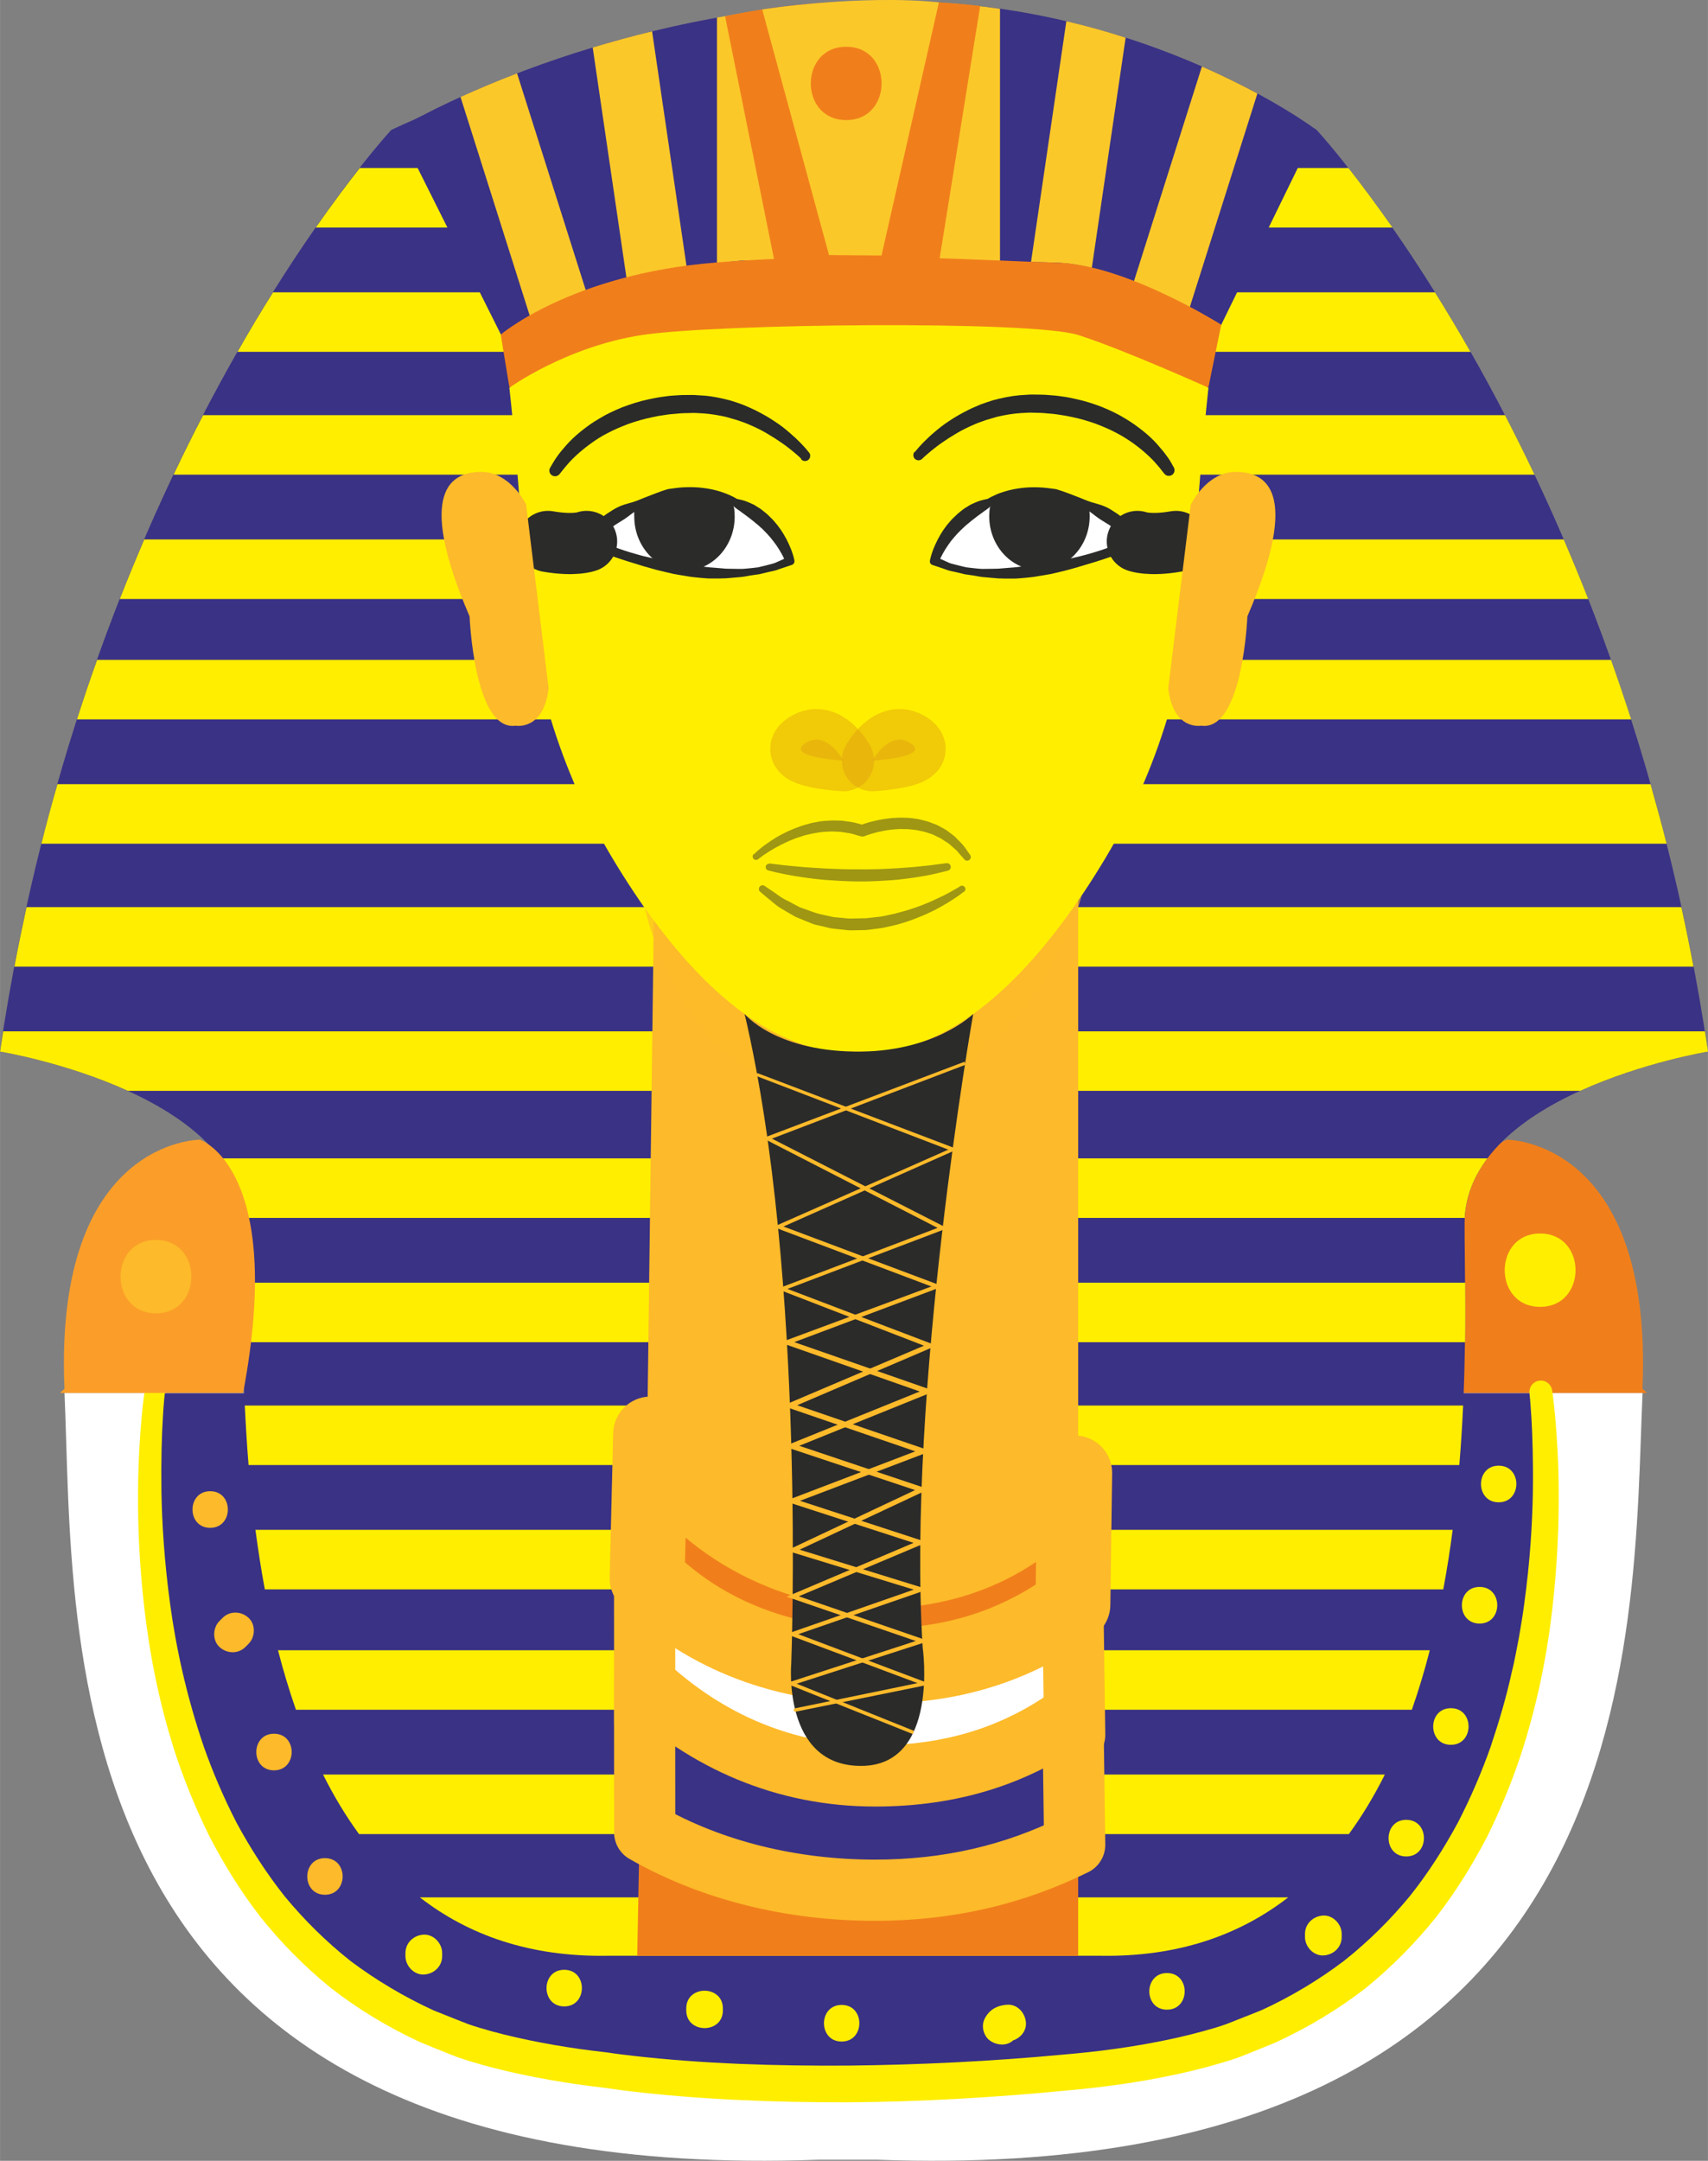
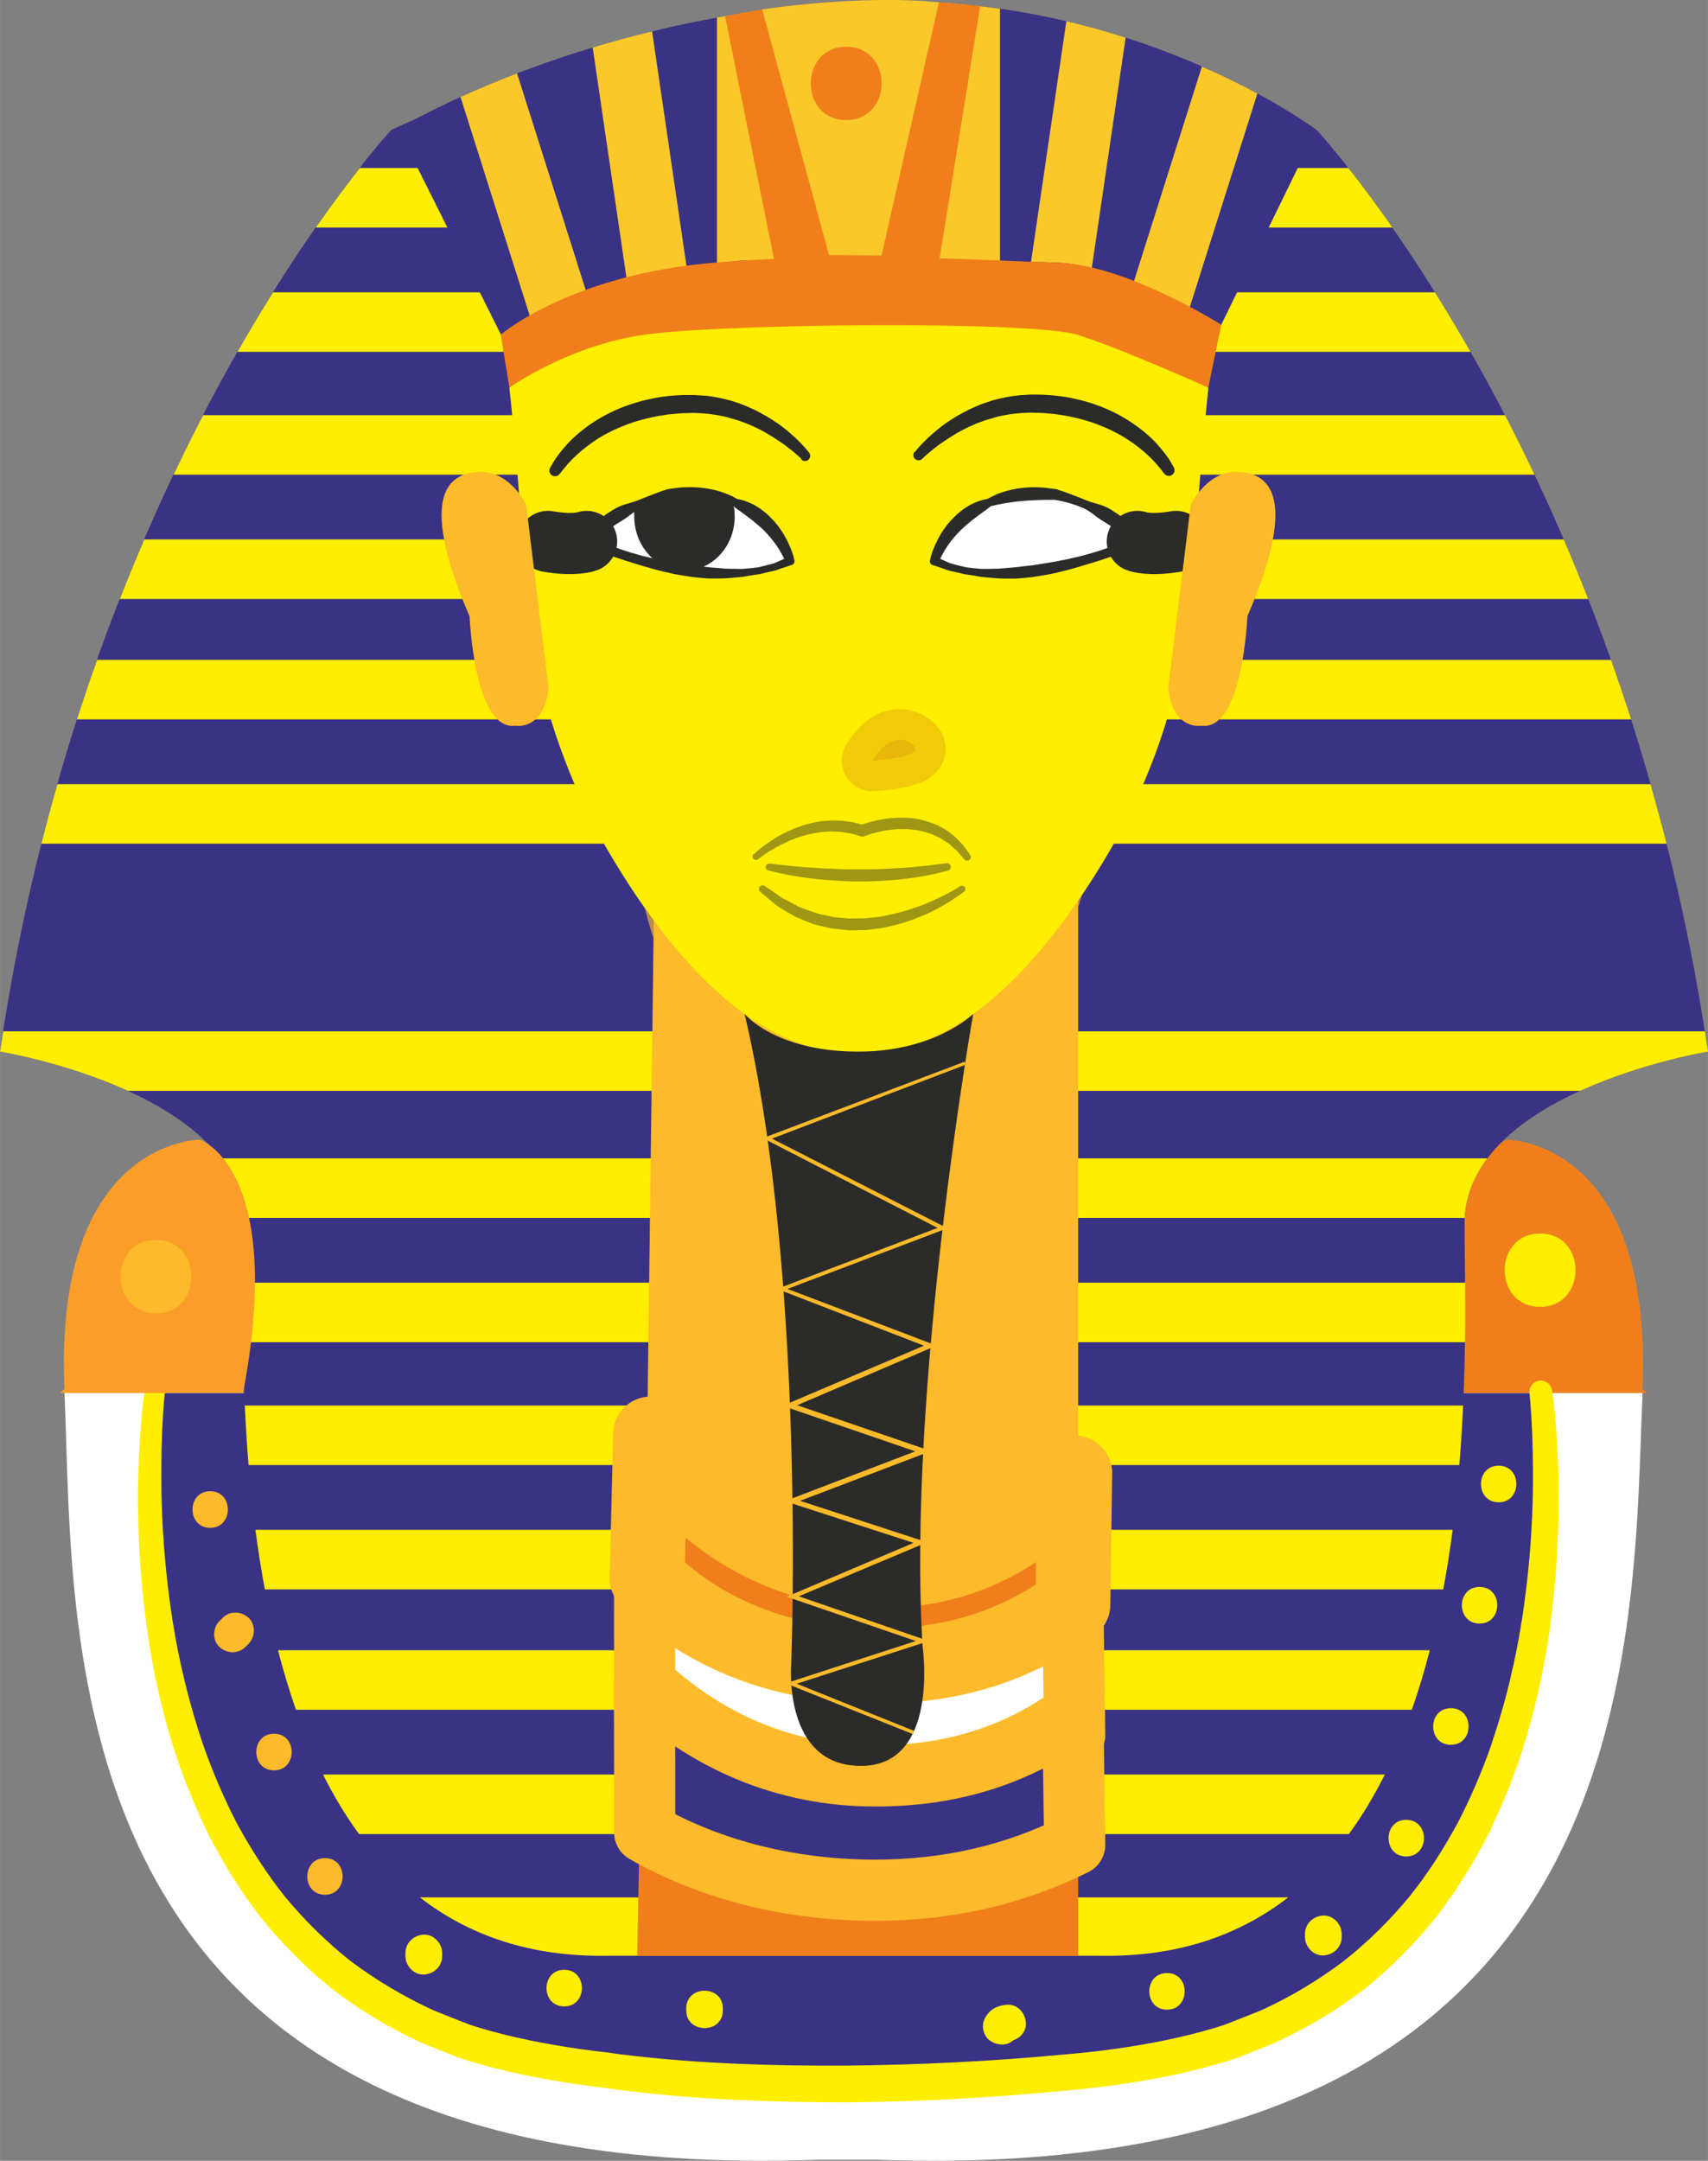
<svg xmlns="http://www.w3.org/2000/svg" xml:space="preserve" width="16.756mm" height="21.191mm" version="1.1" style="shape-rendering:geometricPrecision; text-rendering:geometricPrecision; image-rendering:optimizeQuality; fill-rule:evenodd; clip-rule:evenodd" viewBox="0 0 161.9 204.76">
  <rect x="0" y="0" width="161.9" height="204.76" fill="#808080" stroke="none" />
  <defs>
    <style type="text/css"> .str1 {stroke:#E19E13;stroke-width:5.8;stroke-linejoin:round;stroke-miterlimit:22.926;stroke-opacity:0.451} .str2 {stroke:#FDBA2A;stroke-width:5.8;stroke-linejoin:round;stroke-miterlimit:22.926} .str3 {stroke:#FDBA2A;stroke-width:7.1;stroke-linejoin:round;stroke-miterlimit:22.926} .str0 {stroke:#2B2B2A;stroke-width:5.8;stroke-linecap:round;stroke-linejoin:round;stroke-miterlimit:10} .fil8 {fill:none;fill-rule:nonzero} .fil0 {fill:white;fill-rule:nonzero} .fil7 {fill:#2B2B2A;fill-rule:nonzero} .fil3 {fill:#FFEE00;fill-rule:nonzero} .fil2 {fill:#F07F1B;fill-rule:nonzero} .fil1 {fill:#3A3285;fill-rule:nonzero} .fil5 {fill:#FB9E29;fill-rule:nonzero} .fil6 {fill:#FBC82A;fill-rule:nonzero} .fil4 {fill:#FDBA2A;fill-rule:nonzero} .fil9 {fill:#2B2B2A;fill-rule:nonzero;fill-opacity:0.451} .fil10 {fill:#E19E13;fill-rule:nonzero;fill-opacity:0.451} .fil11 {fill:#FDBA2A;fill-rule:nonzero;fill-opacity:0.659} </style>
  </defs>
  <g id="Слой_x0020_1">
    <g id="_105553427150784">
      <path class="fil0" d="M6.11 132c1.02,22.66 -2.27,75.32 71.44,72.66l5.62 0c73.71,2.67 71.51,-49.99 72.53,-72.66l-149.59 0z" />
      <path class="fil1" d="M14.64 132c0,0 -6.56,48.81 29.1,61.37 0,0 5.02,1.86 13.86,2.83 0,0 17.56,2.88 45.22,0.01 9.01,-0.93 14.12,-2.83 14.12,-2.83 35.67,-12.55 29.1,-61.37 29.1,-61.37l-131.41 0z" />
      <path class="fil2" d="M138.77 132l17.36 0 -0.44 -0.39c1.03,-23.66 -12.84,-23.61 -12.84,-23.61 0,0 -8.13,2.67 -4.09,24z" />
      <path class="fil1" d="M124.8 12.31c0,0 28.76,30.89 37.1,87.34 0,0 -23.01,3.77 -23.07,16.28 -0.06,12.51 3.35,70.06 -34.56,69.39l-46.65 0c-37.91,0.67 -34.5,-56.88 -34.56,-69.39 -0.06,-12.51 -23.07,-16.28 -23.07,-16.28 8.34,-56.45 37.1,-87.34 37.1,-87.34 0,0 25.2,-11.99 46.07,-12.21 20.87,-0.22 41.63,12.21 41.63,12.21z" />
      <g>
        <path class="fil3" d="M15.62 132.01c0,0 -0.02,0.21 -0.06,0.61 -0.04,0.41 -0.09,1.01 -0.13,1.81 -0.1,1.59 -0.17,3.94 -0.13,6.92 0.05,2.98 0.27,6.6 0.83,10.71 0.56,4.1 1.55,8.68 3.19,13.47 0.84,2.38 1.87,4.8 3.11,7.21 1.29,2.38 2.79,4.74 4.57,6.98 1.82,2.2 3.9,4.27 6.24,6.12 2.39,1.79 5.02,3.36 7.84,4.66 0.72,0.3 1.45,0.57 2.18,0.87l1.12 0.44c0.32,0.11 0.71,0.24 1.09,0.35 1.51,0.46 3.08,0.84 4.67,1.17 1.59,0.33 3.21,0.61 4.84,0.84 0.82,0.11 1.64,0.22 2.46,0.31l0.31 0.04 0.39 0.06 0.6 0.08 1.24 0.15c6.65,0.76 13.51,0.97 20.35,0.93 6.85,-0.07 13.69,-0.41 20.41,-1.04 3.36,-0.28 6.62,-0.72 9.8,-1.38 1.59,-0.33 3.16,-0.72 4.66,-1.17 0.37,-0.11 0.75,-0.24 1.09,-0.36l1.09 -0.43c0.75,-0.3 1.52,-0.59 2.26,-0.9 2.74,-1.26 5.39,-2.85 7.76,-4.65 2.34,-1.85 4.41,-3.92 6.23,-6.12 1.78,-2.23 3.27,-4.59 4.56,-6.97 1.24,-2.4 2.27,-4.82 3.11,-7.2 0.8,-2.39 1.49,-4.72 1.98,-6.98 0.29,-1.12 0.47,-2.24 0.69,-3.31 0.18,-1.08 0.37,-2.13 0.5,-3.16 0.57,-4.1 0.78,-7.72 0.83,-10.7 0.04,-2.98 -0.04,-5.32 -0.13,-6.91 -0.05,-0.8 -0.1,-1.4 -0.13,-1.81 -0.04,-0.4 -0.06,-0.6 -0.06,-0.6l-0 -0.04c-0.06,-0.59 0.37,-1.12 0.97,-1.18 0.58,-0.06 1.1,0.36 1.18,0.94 0,0 0.03,0.22 0.09,0.66 0.05,0.43 0.12,1.05 0.2,1.87 0.14,1.64 0.32,4.04 0.33,7.1 0.02,3.06 -0.12,6.78 -0.6,11.02 -0.48,4.24 -1.39,9.02 -3.05,14.06 -0.85,2.51 -1.9,5.08 -3.18,7.66 -1.34,2.55 -2.9,5.1 -4.79,7.53 -1.93,2.4 -4.16,4.68 -6.68,6.73 -2.58,1.99 -5.4,3.7 -8.54,5.15 -0.76,0.32 -1.51,0.61 -2.26,0.92l-1.18 0.47c-0.43,0.15 -0.83,0.29 -1.25,0.41 -1.64,0.5 -3.28,0.92 -4.95,1.27 -3.33,0.71 -6.76,1.18 -10.17,1.48 -6.81,0.66 -13.76,1.07 -20.71,1.12 -6.96,0.01 -13.92,-0.25 -20.77,-1.06l-1.29 -0.17 -0.66 -0.09 -0.16 -0.03 -0.08 -0.01c-0.1,-0.01 0.05,0 0,0l-0.32 -0.04c-0.86,-0.1 -1.71,-0.21 -2.56,-0.33 -1.7,-0.25 -3.38,-0.55 -5.05,-0.9 -1.67,-0.35 -3.31,-0.76 -4.95,-1.26 -0.42,-0.13 -0.81,-0.26 -1.25,-0.41l-1.16 -0.46c-0.78,-0.32 -1.57,-0.62 -2.34,-0.95 -3.05,-1.42 -5.9,-3.14 -8.46,-5.14 -2.52,-2.05 -4.74,-4.32 -6.66,-6.72 -1.88,-2.43 -3.45,-4.98 -4.78,-7.53 -1.28,-2.57 -2.33,-5.14 -3.18,-7.65 -1.66,-5.03 -2.55,-9.81 -3.04,-14.05 -0.49,-4.24 -0.62,-7.96 -0.6,-11.01 0.02,-3.06 0.19,-5.45 0.34,-7.09 0.07,-0.82 0.14,-1.44 0.2,-1.87 0.06,-0.43 0.09,-0.65 0.09,-0.65 0.07,-0.54 0.57,-0.92 1.11,-0.85 0.53,0.07 0.91,0.55 0.86,1.08l-0 0.03z" />
      </g>
      <g>
        <path class="fil3" d="M131.98 21.56l-102.05 0c1.61,-2.31 3.03,-4.19 4.17,-5.64l93.72 0c1.14,1.45 2.56,3.34 4.17,5.64z" />
        <path class="fil3" d="M139.39 33.34l-116.88 0c1.15,-2.03 2.28,-3.91 3.37,-5.64l110.14 0c1.09,1.74 2.22,3.62 3.37,5.64z" />
        <path class="fil3" d="M145.46 44.98l-129.01 0c0.93,-1.97 1.87,-3.85 2.8,-5.64l123.41 0c0.93,1.8 1.87,3.68 2.8,5.64z" />
        <path class="fil3" d="M150.55 56.76l-139.2 0c0.76,-1.94 1.54,-3.82 2.32,-5.64l134.56 0c0.78,1.82 1.56,3.7 2.32,5.64z" />
        <path class="fil3" d="M154.61 68.17l-147.32 0c0.62,-1.93 1.25,-3.81 1.91,-5.64l143.51 0c0.65,1.83 1.29,3.72 1.91,5.64z" />
        <path class="fil3" d="M157.97 79.95l-154.05 0c0.48,-1.92 0.99,-3.8 1.52,-5.64l151.02 0c0.52,1.84 1.03,3.72 1.52,5.64z" />
-         <path class="fil3" d="M160.54 91.6l-159.18 0c0.36,-1.92 0.75,-3.79 1.15,-5.64l156.87 0c0.41,1.85 0.79,3.73 1.15,5.64z" />
        <path class="fil3" d="M149.78 103.37l-137.66 0c-5.96,-2.71 -12.12,-3.72 -12.12,-3.72 0.1,-0.65 0.2,-1.28 0.3,-1.92l161.31 0c0.1,0.64 0.2,1.28 0.3,1.92 0,0 -6.16,1.01 -12.12,3.72z" />
        <path class="fil3" d="M138.85 115.41l-115.8 0c-0.12,-2.14 -0.92,-4.01 -2.15,-5.64l120.09 0c-1.23,1.64 -2.03,3.51 -2.15,5.64z" />
        <path class="fil3" d="M138.87 127.19l-115.83 0c-0.03,-2.06 -0.02,-3.96 -0.01,-5.64l115.86 0c0.01,1.69 0.02,3.58 -0.01,5.64z" />
        <path class="fil3" d="M138.34 138.83l-114.78 0c-0.16,-1.94 -0.27,-3.83 -0.36,-5.64l115.49 0c-0.08,1.82 -0.2,3.71 -0.36,5.64z" />
        <path class="fil3" d="M136.81 150.61l-111.71 0c-0.35,-1.88 -0.64,-3.77 -0.89,-5.64l113.49 0c-0.24,1.87 -0.54,3.76 -0.89,5.64z" />
        <path class="fil3" d="M133.84 162.02l-105.79 0c-0.64,-1.84 -1.21,-3.73 -1.7,-5.64l109.18 0c-0.49,1.92 -1.06,3.81 -1.7,5.64z" />
        <path class="fil3" d="M127.87 173.8l-93.84 0c-1.28,-1.75 -2.41,-3.64 -3.41,-5.64l100.65 0c-1,2 -2.13,3.89 -3.41,5.64z" />
        <path class="fil3" d="M39.79 179.8l82.32 0c-4.59,3.55 -10.42,5.66 -17.83,5.53l-46.65 0c-7.42,0.13 -13.24,-1.97 -17.83,-5.53z" />
      </g>
      <path class="fil4" d="M102.2 84.85l0 54.24 0.01 -0c-4.33,5.94 -11.34,9.8 -19.26,9.8 -9.05,0 -16.92,-5.05 -20.95,-12.48l-0.66 -0 0.66 -51.55 40.2 0z" />
      <path class="fil2" d="M61.34 136.4c4.03,7.44 12.56,12.49 21.61,12.49 7.92,0 14.93,-3.86 19.26,-9.8l-0.01 0.09 0 46.16 -41.8 0 0.94 -48.8 0 -0.13z" />
      <path class="fil5" d="M23.03 132l-17.36 0 0.44 -0.39c-1.03,-23.66 12.84,-23.61 12.84,-23.61 0,0 8.13,2.67 4.09,24z" />
      <path class="fil1" d="M47.5 31.74l-9.77 -19.53c0,0 17.87,-10.89 43.68,-12.05 25.81,-1.16 43.37,12.15 43.37,12.15l0 0 -9.03 18.49c0,0 -9.24,-5.68 -15.57,-5.92 -6.33,-0.24 -29.61,-0.2 -29.61,-0.2 0,0 -11.39,-0.54 -23.07,7.05z" />
      <g>
        <path class="fil6" d="M89 24.73l0 -24.5c1.99,0.12 3.92,0.33 5.79,0.6l0 23.96c-1.76,-0.02 -3.74,-0.04 -5.79,-0.05z" />
        <path class="fil6" d="M97.73 24.82l3.35 -22.81c1.98,0.46 3.86,0.99 5.62,1.56l-3.21 21.83c-1.15,-0.29 -2.27,-0.47 -3.31,-0.51 -0.65,-0.02 -1.49,-0.05 -2.45,-0.06z" />
        <path class="fil6" d="M107.47 26.7l6.46 -20.4c2.01,0.88 3.77,1.76 5.26,2.56l-6.42 20.28c-1.46,-0.76 -3.32,-1.66 -5.3,-2.44z" />
        <path class="fil6" d="M67.96 24.9l0.51 0c1.34,-0.18 2.1,-0.22 2.1,-0.22 0,0 1.22,-0 3.18,-0l0 -23.89c-1.99,0.24 -3.92,0.54 -5.79,0.87l0 23.23z" />
        <path class="fil6" d="M65.11 25.46l-3.3 -22.49c-1.98,0.48 -3.86,1 -5.63,1.53l3.28 22.36c2.12,-0.63 4.03,-1.07 5.65,-1.39z" />
        <path class="fil6" d="M55.71 28.09l-6.7 -21.14c-2.04,0.78 -3.84,1.55 -5.36,2.24l6.69 21.13c1.85,-0.87 3.65,-1.6 5.37,-2.23z" />
      </g>
      <path class="fil2" d="M48.28 36.68l-0.82 -4.97c0,0 6.69,-5.74 20.38,-6.83 13.69,-1.09 25.83,-0.15 32.36,0.01 6.53,0.16 15.56,5.88 15.56,5.88l-1.21 5.91 -66.27 0z" />
      <path class="fil3" d="M114.55 36.74c-0.42,3.88 -0.96,9.67 -1.38,17.05 -0.55,9.72 -3.39,19.2 -8.4,27.55 -5.11,8.52 -12.41,17.34 -21.09,18.31l-4.53 0c-8.68,-0.96 -15.98,-9.79 -21.09,-18.31 -5.01,-8.35 -7.85,-17.83 -8.4,-27.55 -0.42,-7.38 -0.95,-13.17 -1.38,-17.05 0,0 5.41,-3.9 12.56,-4.99 7.16,-1.09 37.03,-1.4 41.38,0 4.36,1.4 12.33,4.99 12.33,4.99z" />
      <path class="fil2" d="M89 24.91l3.91 -24.34c0,0 -12.06,-1.63 -24.18,0.97l4.87 24.16 15.4 -0.8z" />
      <path class="fil6" d="M89 0.22l-5.44 23.99 -4.98 -0.04 -6.33 -23.27c0,0 9.17,-1.44 16.75,-0.68z" />
      <g>
        <path class="fil0" d="M93.77 47.62c1.59,-0.65 3.64,-1 6.27,-0.75 0,0 5.18,1.11 7.77,4.44 0,0 -11.84,5.37 -19.24,1.85 0,0 0.98,-3.81 5.2,-5.54z" />
        <path class="fil7" d="M93.63 47.27c0.22,-0.14 0.48,-0.26 0.74,-0.38 0.25,-0.12 0.52,-0.21 0.78,-0.29 0.53,-0.17 1.08,-0.28 1.63,-0.35 0.55,-0.07 1.11,-0.09 1.66,-0.07 0.55,0.02 1.1,0.09 1.64,0.17l0.05 0.01 0 0c0.4,0.12 0.75,0.24 1.12,0.38l1.09 0.42c0.36,0.14 0.71,0.3 1.09,0.42 0.37,0.11 0.76,0.21 1.14,0.35 0.37,0.14 0.72,0.34 1.05,0.57 0.34,0.2 0.66,0.46 0.97,0.7l0.45 0.4c0.15,0.13 0.28,0.29 0.43,0.43 0.29,0.28 0.53,0.62 0.78,0.93l0.01 0.02c0.18,0.23 0.15,0.57 -0.08,0.75 -0.04,0.03 -0.09,0.06 -0.14,0.08 -0.8,0.31 -1.59,0.56 -2.38,0.83 -0.79,0.26 -1.58,0.54 -2.39,0.77 -0.4,0.11 -0.8,0.25 -1.2,0.36 -0.4,0.11 -0.8,0.23 -1.21,0.33l-1.23 0.29c-0.41,0.08 -0.83,0.14 -1.24,0.21 -0.41,0.08 -0.83,0.12 -1.25,0.16 -0.42,0.04 -0.84,0.08 -1.26,0.07 -0.42,0 -0.85,0 -1.27,-0.02l-1.26 -0.11c-0.42,-0.02 -0.84,-0.14 -1.26,-0.19l-0.63 -0.09 -0.62 -0.15c-0.41,-0.11 -0.84,-0.15 -1.23,-0.32 -0.4,-0.14 -0.81,-0.28 -1.22,-0.41 -0.18,-0.06 -0.29,-0.24 -0.24,-0.42l0.01 -0.07c0.04,-0.19 0.09,-0.35 0.14,-0.52 0.05,-0.17 0.11,-0.33 0.17,-0.49 0.13,-0.32 0.27,-0.64 0.43,-0.94 0.32,-0.62 0.71,-1.2 1.18,-1.72 0.11,-0.14 0.24,-0.26 0.37,-0.38 0.13,-0.12 0.25,-0.25 0.38,-0.36 0.27,-0.22 0.54,-0.45 0.85,-0.62 0.15,-0.09 0.29,-0.19 0.46,-0.26 0.16,-0.07 0.32,-0.15 0.48,-0.21 0.32,-0.13 0.67,-0.21 1.01,-0.28 0.21,-0.04 0.41,0.09 0.45,0.3 0.03,0.14 -0.03,0.28 -0.13,0.37l-0.03 0.03c-0.13,0.11 -0.25,0.2 -0.38,0.3 -0.13,0.09 -0.26,0.17 -0.38,0.27 -0.25,0.19 -0.5,0.35 -0.74,0.55 -0.12,0.1 -0.25,0.18 -0.36,0.28 -0.12,0.1 -0.23,0.2 -0.35,0.29 -0.12,0.09 -0.23,0.2 -0.34,0.3 -0.11,0.1 -0.22,0.2 -0.33,0.31 -0.22,0.21 -0.42,0.44 -0.62,0.67 -0.2,0.23 -0.39,0.47 -0.56,0.73 -0.18,0.25 -0.34,0.52 -0.49,0.79 -0.07,0.14 -0.14,0.27 -0.21,0.41 -0.07,0.14 -0.13,0.29 -0.17,0.41l-0.23 -0.49c0.36,0.17 0.73,0.32 1.09,0.49 0.18,0.09 0.37,0.15 0.57,0.19l0.58 0.15 0.59 0.14 0.6 0.07c0.4,0.04 0.8,0.1 1.21,0.08l1.21 -0.02 1.21 -0.1c0.4,-0.02 0.8,-0.08 1.21,-0.13 0.4,-0.05 0.81,-0.07 1.21,-0.15 0.8,-0.12 1.6,-0.25 2.4,-0.41 0.4,-0.07 0.8,-0.17 1.2,-0.26 0.4,-0.09 0.8,-0.19 1.19,-0.3 0.79,-0.22 1.57,-0.46 2.33,-0.76 0.76,-0.29 1.52,-0.62 2.23,-0.98l-0.21 0.85c-0.25,-0.25 -0.47,-0.52 -0.75,-0.75 -0.14,-0.11 -0.26,-0.24 -0.4,-0.35l-0.42 -0.33c-0.14,-0.11 -0.29,-0.2 -0.44,-0.31 -0.14,-0.11 -0.29,-0.21 -0.45,-0.3 -0.3,-0.2 -0.62,-0.37 -0.91,-0.59 -0.3,-0.21 -0.58,-0.47 -0.91,-0.65 -0.31,-0.2 -0.67,-0.33 -1.01,-0.46 -0.35,-0.13 -0.71,-0.24 -1.07,-0.33 -0.36,-0.09 -0.73,-0.17 -1.07,-0.22l0.06 0.01c-1.04,-0.02 -2.06,0.02 -3.07,0.1 -0.5,0.05 -1.01,0.11 -1.51,0.19 -0.25,0.04 -0.5,0.09 -0.75,0.14 -0.25,0.04 -0.49,0.11 -0.76,0.17 -0.21,0.04 -0.41,-0.09 -0.45,-0.29 -0.03,-0.16 0.04,-0.32 0.17,-0.4l0.01 -0z" />
      </g>
-       <path class="fil7" d="M103.19 47.9c0.06,0.33 0.1,0.68 0.1,1.03 0,2.81 -2.13,5.1 -4.76,5.1 -2.63,0 -4.76,-2.28 -4.76,-5.1 0,-0.3 0.02,-0.59 0.07,-0.87 0,0 0.69,-1.25 4.69,-1.27 4,-0.02 4.66,1.12 4.66,1.12z" />
      <path class="fil8 str0" d="M107.81 51.31c0,0 1.13,0.44 3.66,0" />
      <g>
        <path class="fil7" d="M86.71 42.84c0,0 0.07,-0.09 0.21,-0.25 0.14,-0.16 0.33,-0.39 0.61,-0.67 0.27,-0.27 0.61,-0.6 1.02,-0.95 0.41,-0.35 0.88,-0.73 1.44,-1.09 0.55,-0.37 1.18,-0.73 1.87,-1.07 0.34,-0.17 0.71,-0.31 1.08,-0.48 0.38,-0.14 0.77,-0.27 1.18,-0.4 0.82,-0.22 1.67,-0.4 2.56,-0.48l0.67 -0.04c0.12,-0.01 0.2,-0.02 0.36,-0.02l0.32 0c0.43,0.01 0.84,-0 1.3,0.04 0.46,0.03 0.91,0.07 1.34,0.14 0.44,0.05 0.87,0.14 1.3,0.24 0.86,0.18 1.69,0.45 2.47,0.75 0.78,0.32 1.51,0.66 2.17,1.07 0.67,0.39 1.25,0.82 1.78,1.24 0.52,0.42 0.97,0.85 1.33,1.26 0.36,0.41 0.67,0.78 0.89,1.1 0.24,0.31 0.39,0.58 0.49,0.77 0.11,0.18 0.16,0.28 0.16,0.28 0.15,0.26 0.07,0.59 -0.19,0.74 -0.24,0.14 -0.54,0.08 -0.7,-0.13l-0.03 -0.03c0,0 -0.06,-0.08 -0.18,-0.23 -0.11,-0.15 -0.28,-0.37 -0.52,-0.63 -0.45,-0.54 -1.19,-1.24 -2.16,-1.95 -0.49,-0.35 -1.04,-0.71 -1.66,-1.03 -0.61,-0.33 -1.29,-0.61 -1.99,-0.88 -0.71,-0.25 -1.46,-0.47 -2.24,-0.63 -0.39,-0.08 -0.78,-0.16 -1.18,-0.21 -0.4,-0.07 -0.8,-0.1 -1.19,-0.13 -0.38,-0.05 -0.82,-0.05 -1.24,-0.06l-0.32 -0.01c-0.05,-0 -0.18,0.01 -0.27,0.01l-0.59 0.03c-0.78,0.05 -1.54,0.18 -2.27,0.35 -0.36,0.11 -0.72,0.21 -1.06,0.31 -0.34,0.13 -0.68,0.23 -1,0.37 -0.64,0.27 -1.23,0.56 -1.76,0.87 -0.53,0.31 -1,0.61 -1.41,0.9 -0.41,0.28 -0.75,0.56 -1.03,0.78 -0.27,0.23 -0.49,0.41 -0.63,0.54 -0.13,0.13 -0.21,0.2 -0.21,0.2l-0.02 0.02c-0.2,0.19 -0.51,0.18 -0.7,-0.01 -0.17,-0.18 -0.18,-0.46 -0.03,-0.65z" />
      </g>
      <g>
        <path class="fil0" d="M69.64 47.62c-1.59,-0.65 -3.64,-1 -6.27,-0.75 0,0 -5.18,1.11 -7.77,4.44 0,0 11.84,5.37 19.24,1.85 0,0 -0.98,-3.81 -5.2,-5.54z" />
        <path class="fil7" d="M69.51 47.97c-0.27,-0.06 -0.51,-0.12 -0.76,-0.17 -0.25,-0.05 -0.5,-0.1 -0.75,-0.14 -0.5,-0.09 -1,-0.14 -1.51,-0.19 -1.01,-0.08 -2.03,-0.12 -3.07,-0.1l0.06 -0.01c-0.34,0.05 -0.72,0.13 -1.07,0.22 -0.36,0.09 -0.72,0.2 -1.06,0.33 -0.35,0.13 -0.7,0.26 -1.01,0.46 -0.32,0.19 -0.61,0.44 -0.91,0.65 -0.29,0.22 -0.61,0.39 -0.91,0.59 -0.16,0.09 -0.3,0.19 -0.45,0.3 -0.15,0.1 -0.3,0.2 -0.44,0.31l-0.42 0.33c-0.15,0.1 -0.27,0.23 -0.4,0.35 -0.28,0.23 -0.5,0.5 -0.75,0.75l-0.21 -0.85c0.71,0.36 1.47,0.69 2.23,0.98 0.76,0.29 1.55,0.54 2.33,0.76 0.39,0.11 0.79,0.22 1.19,0.3 0.4,0.09 0.8,0.19 1.2,0.26 0.8,0.16 1.6,0.29 2.41,0.41 0.4,0.07 0.8,0.1 1.21,0.15 0.4,0.05 0.8,0.11 1.21,0.13l1.21 0.1 1.21 0.02c0.41,0.02 0.8,-0.05 1.21,-0.08l0.6 -0.07 0.59 -0.14 0.58 -0.15c0.2,-0.05 0.39,-0.1 0.57,-0.19 0.37,-0.16 0.73,-0.32 1.09,-0.49l-0.23 0.49c-0.05,-0.12 -0.11,-0.27 -0.17,-0.41 -0.06,-0.14 -0.14,-0.28 -0.21,-0.41 -0.15,-0.27 -0.31,-0.53 -0.49,-0.79 -0.17,-0.25 -0.37,-0.49 -0.56,-0.73 -0.2,-0.23 -0.4,-0.46 -0.62,-0.67 -0.1,-0.11 -0.21,-0.21 -0.33,-0.31 -0.11,-0.1 -0.22,-0.21 -0.34,-0.3 -0.12,-0.09 -0.23,-0.19 -0.35,-0.29 -0.11,-0.1 -0.25,-0.18 -0.36,-0.28 -0.24,-0.19 -0.49,-0.36 -0.74,-0.55 -0.12,-0.1 -0.26,-0.18 -0.38,-0.27 -0.13,-0.09 -0.26,-0.19 -0.38,-0.3l-0.03 -0.03c-0.16,-0.14 -0.18,-0.38 -0.05,-0.54 0.09,-0.11 0.23,-0.15 0.37,-0.13 0.34,0.07 0.68,0.14 1.01,0.28 0.16,0.06 0.32,0.14 0.48,0.21 0.17,0.06 0.31,0.17 0.46,0.26 0.31,0.17 0.58,0.4 0.85,0.62 0.14,0.11 0.26,0.24 0.38,0.36 0.13,0.12 0.25,0.24 0.37,0.38 0.47,0.52 0.86,1.11 1.18,1.72 0.16,0.31 0.3,0.62 0.43,0.94 0.06,0.16 0.12,0.32 0.17,0.49 0.06,0.17 0.1,0.33 0.14,0.52l0.01 0.06c0.04,0.18 -0.07,0.37 -0.24,0.42 -0.41,0.13 -0.81,0.28 -1.22,0.41 -0.4,0.17 -0.82,0.21 -1.23,0.32l-0.62 0.15 -0.63 0.09c-0.42,0.05 -0.83,0.17 -1.25,0.19l-1.27 0.11c-0.42,0.02 -0.84,0.02 -1.27,0.02 -0.43,0.01 -0.84,-0.03 -1.26,-0.07 -0.42,-0.04 -0.84,-0.08 -1.25,-0.16 -0.41,-0.07 -0.83,-0.13 -1.24,-0.21l-1.23 -0.29c-0.41,-0.09 -0.81,-0.22 -1.21,-0.33 -0.4,-0.1 -0.8,-0.24 -1.2,-0.36 -0.8,-0.23 -1.59,-0.51 -2.39,-0.77 -0.8,-0.27 -1.58,-0.52 -2.38,-0.83 -0.28,-0.11 -0.41,-0.42 -0.31,-0.69 0.02,-0.05 0.05,-0.1 0.08,-0.14l0.02 -0.02c0.25,-0.31 0.49,-0.65 0.78,-0.93 0.14,-0.14 0.27,-0.3 0.43,-0.43l0.45 -0.4c0.31,-0.25 0.63,-0.5 0.97,-0.7 0.33,-0.22 0.68,-0.42 1.05,-0.57 0.37,-0.14 0.76,-0.23 1.14,-0.35 0.37,-0.12 0.73,-0.27 1.09,-0.42l1.09 -0.42c0.37,-0.14 0.72,-0.27 1.12,-0.38l0 -0 0.05 -0.01c0.54,-0.08 1.09,-0.16 1.64,-0.17 0.55,-0.02 1.11,0 1.66,0.07 0.55,0.07 1.1,0.18 1.63,0.35 0.27,0.09 0.53,0.18 0.78,0.29 0.26,0.11 0.52,0.24 0.74,0.38l0.01 0c0.18,0.11 0.23,0.34 0.12,0.52 -0.09,0.14 -0.25,0.2 -0.4,0.17z" />
      </g>
      <path class="fil7" d="M69.57 48.07c0.05,0.29 0.07,0.58 0.07,0.88 0,2.83 -2.13,5.13 -4.76,5.13 -2.63,0 -4.76,-2.3 -4.76,-5.13 0,-0.35 -0.03,-0.37 0.03,-0.7 0,0 2.14,-1.51 5.69,-1.43 3.55,0.08 3.72,1.26 3.72,1.26z" />
      <path class="fil8 str0" d="M55.6 51.31c0,0 -1.13,0.44 -3.66,0" />
      <g>
        <path class="fil7" d="M75.96 43.49c0,0 -0.07,-0.07 -0.2,-0.2 -0.14,-0.13 -0.35,-0.31 -0.63,-0.54 -0.28,-0.23 -0.62,-0.5 -1.03,-0.78 -0.41,-0.29 -0.88,-0.59 -1.41,-0.9 -0.52,-0.31 -1.12,-0.6 -1.76,-0.87 -0.32,-0.14 -0.66,-0.25 -1,-0.37 -0.35,-0.1 -0.7,-0.2 -1.06,-0.31 -0.73,-0.17 -1.49,-0.3 -2.27,-0.35l-0.59 -0.03c-0.09,-0 -0.22,-0.01 -0.27,-0.01l-0.32 0.01c-0.42,0.01 -0.86,0.01 -1.24,0.06 -0.39,0.03 -0.79,0.06 -1.19,0.13 -0.4,0.05 -0.79,0.12 -1.18,0.21 -0.78,0.16 -1.53,0.38 -2.24,0.63 -0.7,0.27 -1.38,0.55 -1.99,0.88 -0.62,0.31 -1.16,0.67 -1.65,1.03 -0.97,0.71 -1.7,1.41 -2.16,1.95 -0.23,0.26 -0.4,0.48 -0.52,0.63 -0.12,0.15 -0.18,0.23 -0.18,0.23l-0.03 0.03c-0.18,0.24 -0.52,0.28 -0.76,0.1 -0.22,-0.17 -0.27,-0.47 -0.13,-0.7 0,0 0.06,-0.1 0.16,-0.28 0.11,-0.18 0.26,-0.45 0.49,-0.77 0.22,-0.32 0.53,-0.69 0.89,-1.1 0.37,-0.41 0.81,-0.84 1.33,-1.26 0.52,-0.42 1.11,-0.86 1.78,-1.24 0.66,-0.41 1.39,-0.75 2.17,-1.07 0.78,-0.29 1.61,-0.57 2.47,-0.75 0.43,-0.09 0.86,-0.18 1.3,-0.24 0.43,-0.07 0.89,-0.12 1.34,-0.14 0.46,-0.04 0.88,-0.04 1.3,-0.04l0.32 -0c0.16,-0 0.24,0.01 0.36,0.02l0.67 0.04c0.89,0.07 1.75,0.26 2.56,0.48 0.4,0.12 0.8,0.26 1.17,0.4 0.37,0.16 0.74,0.31 1.08,0.48 0.69,0.34 1.32,0.7 1.87,1.07 0.56,0.36 1.04,0.74 1.44,1.09 0.41,0.35 0.75,0.67 1.02,0.95 0.27,0.27 0.47,0.51 0.61,0.67 0.13,0.17 0.21,0.25 0.21,0.25 0.17,0.21 0.14,0.52 -0.07,0.7 -0.2,0.16 -0.48,0.14 -0.66,-0.03l-0.02 -0.02z" />
      </g>
      <path class="fil4" d="M112.87 47.83c0,0 1.48,-3.11 4.26,-3.11 2.77,0 6.29,1.66 1.11,13.69 0,0 -0.43,10.92 -4.38,10.36 0,0 -2.66,0.49 -3.12,-3.55l2.13 -17.4z" />
      <path class="fil4" d="M49.88 47.83c0,0 -1.48,-3.11 -4.26,-3.11 -2.77,0 -6.29,1.66 -1.11,13.69 0,0 0.43,10.92 4.37,10.36 0,0 2.66,0.49 3.12,-3.55l-2.13 -17.4z" />
      <g>
        <g>
          <path class="fil9" d="M91.37 84.49c0,0 -0.06,0.05 -0.18,0.14 -0.12,0.09 -0.31,0.24 -0.54,0.39 -0.47,0.32 -1.16,0.76 -2.03,1.21 -0.44,0.21 -0.91,0.45 -1.44,0.65 -0.52,0.22 -1.08,0.42 -1.67,0.6 -0.58,0.19 -1.22,0.3 -1.85,0.45 -0.32,0.04 -0.65,0.09 -0.97,0.13 -0.33,0.05 -0.66,0.09 -0.99,0.08l-0.99 0.02c-0.33,0.01 -0.66,-0.06 -0.98,-0.08 -0.32,-0.04 -0.65,-0.06 -0.97,-0.11 -0.31,-0.07 -0.62,-0.15 -0.93,-0.22 -0.3,-0.08 -0.61,-0.12 -0.89,-0.24 -0.28,-0.11 -0.55,-0.23 -0.81,-0.33 -0.26,-0.11 -0.52,-0.21 -0.77,-0.32 -0.23,-0.14 -0.45,-0.27 -0.67,-0.39 -0.42,-0.26 -0.83,-0.46 -1.14,-0.72 -0.31,-0.25 -0.58,-0.48 -0.8,-0.66 -0.44,-0.37 -0.69,-0.58 -0.69,-0.58 -0.15,-0.12 -0.17,-0.35 -0.04,-0.5 0.12,-0.14 0.32,-0.16 0.46,-0.06l0.04 0.03c0,0 0.26,0.18 0.71,0.48 0.22,0.16 0.49,0.34 0.8,0.56 0.31,0.21 0.71,0.37 1.11,0.6 0.2,0.11 0.42,0.22 0.64,0.34 0.23,0.09 0.48,0.17 0.72,0.26 0.5,0.18 1.01,0.38 1.58,0.48 0.28,0.06 0.56,0.13 0.85,0.19 0.29,0.05 0.59,0.06 0.89,0.09 0.3,0.02 0.6,0.08 0.91,0.06l0.92 -0.02c0.31,0.01 0.61,-0.02 0.92,-0.06 0.3,-0.03 0.61,-0.07 0.91,-0.1 0.59,-0.13 1.19,-0.22 1.74,-0.39 0.28,-0.08 0.56,-0.16 0.83,-0.23 0.27,-0.08 0.52,-0.18 0.78,-0.26 0.51,-0.16 0.97,-0.38 1.41,-0.55 0.85,-0.39 1.56,-0.73 2.03,-1.01 0.24,-0.14 0.42,-0.24 0.54,-0.31 0.12,-0.08 0.19,-0.12 0.19,-0.12l0.01 -0.01c0.15,-0.09 0.35,-0.05 0.45,0.1 0.09,0.14 0.05,0.32 -0.08,0.43z" />
        </g>
        <g>
          <path class="fil9" d="M71.45 80.96c0.68,-0.66 1.44,-1.19 2.24,-1.67 0.2,-0.12 0.41,-0.22 0.62,-0.33 0.2,-0.11 0.42,-0.2 0.64,-0.3 0.21,-0.1 0.43,-0.18 0.65,-0.26 0.22,-0.08 0.44,-0.17 0.67,-0.23 0.23,-0.06 0.46,-0.13 0.69,-0.19l0.7 -0.13c0.23,-0.05 0.48,-0.05 0.71,-0.07 0.24,-0.02 0.48,-0.04 0.72,-0.03l0.72 0.02 0.72 0.1c0.48,0.05 0.93,0.22 1.4,0.33l-0.4 0.01c0.25,-0.1 0.47,-0.18 0.71,-0.25 0.23,-0.07 0.47,-0.13 0.7,-0.18 0.47,-0.11 0.95,-0.19 1.43,-0.24 0.24,-0.04 0.49,-0.03 0.73,-0.05 0.24,-0.02 0.49,-0 0.73,0 0.24,0 0.49,0.02 0.73,0.06 0.24,0.03 0.49,0.06 0.73,0.13 0.24,0.06 0.48,0.11 0.72,0.19l0.69 0.26c0.23,0.09 0.44,0.23 0.66,0.34l0.32 0.18 0.3 0.22c0.19,0.15 0.4,0.29 0.58,0.46l0.51 0.52c0.35,0.34 0.59,0.77 0.88,1.15 0.12,0.15 0.09,0.37 -0.07,0.49 -0.15,0.11 -0.35,0.09 -0.47,-0.05l-0.04 -0.05 -0.44 -0.5c-0.14,-0.17 -0.28,-0.34 -0.45,-0.47l-0.49 -0.43c-0.17,-0.14 -0.36,-0.24 -0.54,-0.36l-0.27 -0.18 -0.29 -0.14c-0.2,-0.09 -0.38,-0.2 -0.58,-0.27l-0.61 -0.2c-0.21,-0.06 -0.42,-0.09 -0.63,-0.14 -0.21,-0.06 -0.43,-0.06 -0.64,-0.09 -0.21,-0.03 -0.43,-0.05 -0.65,-0.04 -0.22,-0 -0.43,-0.02 -0.65,0 -0.22,0.02 -0.44,0.02 -0.65,0.05 -0.43,0.05 -0.87,0.13 -1.29,0.23 -0.21,0.05 -0.42,0.11 -0.63,0.17 -0.2,0.07 -0.42,0.14 -0.6,0.21 -0.12,0.05 -0.25,0.05 -0.36,0.02l-0.04 -0.01c-0.41,-0.1 -0.81,-0.27 -1.23,-0.31l-0.63 -0.1 -0.64 -0.03c-0.21,-0.02 -0.42,-0 -0.64,0.01 -0.21,0.02 -0.43,0.01 -0.64,0.05l-0.63 0.1c-0.21,0.04 -0.42,0.09 -0.63,0.14 -0.21,0.04 -0.42,0.11 -0.62,0.18 -0.21,0.06 -0.41,0.13 -0.61,0.21 -0.41,0.15 -0.8,0.34 -1.2,0.53 -0.78,0.39 -1.54,0.86 -2.22,1.39l-0.01 0.01c-0.14,0.11 -0.34,0.08 -0.45,-0.06 -0.1,-0.13 -0.09,-0.32 0.03,-0.43z" />
        </g>
        <g>
          <path class="fil9" d="M72.92 81.82c0,0 1.04,0.15 2.62,0.29 0.79,0.08 1.71,0.13 2.69,0.19 0.99,0.05 2.04,0.09 3.09,0.08 1.05,0.01 2.1,-0.01 3.09,-0.07 0.49,-0.02 0.97,-0.06 1.42,-0.09 0.45,-0.03 0.88,-0.06 1.27,-0.11 0.39,-0.04 0.75,-0.08 1.07,-0.11 0.32,-0.04 0.59,-0.08 0.82,-0.11 0.46,-0.06 0.72,-0.09 0.72,-0.09l0.02 -0c0.19,-0.02 0.37,0.11 0.39,0.31 0.02,0.18 -0.09,0.34 -0.26,0.39 0,0 -0.26,0.06 -0.72,0.18 -0.46,0.11 -1.11,0.27 -1.91,0.39 -0.4,0.07 -0.83,0.14 -1.29,0.19 -0.46,0.06 -0.94,0.12 -1.45,0.15 -1.01,0.07 -2.09,0.13 -3.16,0.12 -1.08,-0.01 -2.15,-0.08 -3.16,-0.15 -1,-0.09 -1.94,-0.22 -2.73,-0.35 -0.8,-0.12 -1.45,-0.28 -1.91,-0.37 -0.46,-0.11 -0.72,-0.18 -0.72,-0.18l-0 -0c-0.17,-0.05 -0.27,-0.23 -0.22,-0.4 0.05,-0.16 0.2,-0.25 0.36,-0.23z" />
        </g>
      </g>
      <g>
-         <path class="fil10 str1" d="M79.95 72.08c0,0 -1.61,-2.97 -3.61,-1.65 -2,1.32 3.61,1.65 3.61,1.65z" />
        <path class="fil10 str1" d="M82.7 72.08c0,0 1.61,-2.97 3.61,-1.65 2,1.32 -3.61,1.65 -3.61,1.65z" />
      </g>
      <path class="fil0 str2" d="M61.11 163.22c6.37,3.64 13.98,5.48 21.84,5.48 6.91,0 13.12,-1.45 18.92,-4.3l-0.17 -12.35c-5.41,3.93 -11.56,5.83 -18.75,5.83 -8.62,0 -15.99,-3.33 -21.85,-8.77l0.01 14.11z" />
      <path class="fil1 str2" d="M61.11 173.64c6.37,3.64 13.98,5.48 21.84,5.48 6.91,0 13.12,-1.45 18.92,-4.31l-0.17 -12.35c-5.41,3.93 -11.56,5.83 -18.75,5.83 -8.62,0 -15.99,-3.33 -21.85,-8.77l0.01 14.11z" />
      <path class="fil2 str3" d="M61.34 149.57c5.56,5.44 13.15,8.31 21.77,8.31 7.19,0 13.18,-1.9 18.59,-5.83l0.17 -12.47c-4.33,5.94 -10.82,9.3 -18.74,9.3 -9.05,0 -17.99,-5.56 -21.46,-12.99l-0.33 13.68z" />
      <path class="fil11" d="M61.15 86.09c4.8,6.79 10.95,12.77 18,13.56l4.53 0c7.49,-0.83 13.95,-7.51 18.86,-14.8 0,0 -4.83,18.43 -21.23,19.17 -16.41,0.74 -20.17,-17.93 -20.17,-17.93z" />
      <path class="fil7" d="M70.58 96.08c5.85,24.89 4.42,61.56 4.42,61.56 0,0 -0.86,9.7 6.61,9.7 7.47,0 5.85,-11.22 5.85,-11.22 -1.52,-24.35 4.79,-60.04 4.79,-60.04 0,0 -3.7,3.7 -11.3,3.57 -7.6,-0.13 -10.37,-3.57 -10.37,-3.57z" />
      <g>
        <g>
          <path class="fil3" d="M142.06 142.36c2.23,0 2.24,-3.47 0,-3.47 -2.23,0 -2.24,3.47 0,3.47z" />
        </g>
      </g>
      <g>
        <g>
          <path class="fil3" d="M140.25 153.85c2.23,0 2.24,-3.47 0,-3.47 -2.23,0 -2.24,3.47 0,3.47z" />
        </g>
      </g>
      <g>
        <g>
          <path class="fil3" d="M137.53 165.34c2.23,0 2.24,-3.47 0,-3.47 -2.23,0 -2.24,3.47 0,3.47z" />
        </g>
      </g>
      <g>
        <g>
          <path class="fil3" d="M133.3 175.92c2.23,0 2.24,-3.47 0,-3.47 -2.23,0 -2.24,3.47 0,3.47z" />
        </g>
      </g>
      <g>
        <g>
          <path class="fil3" d="M123.7 183.26c0,0.1 0,0.2 0,0.3 0,0.91 0.8,1.78 1.74,1.74 0.94,-0.04 1.74,-0.76 1.74,-1.74 0,-0.1 0,-0.2 0,-0.3 0,-0.91 -0.8,-1.78 -1.74,-1.74 -0.94,0.04 -1.74,0.76 -1.74,1.74z" />
        </g>
      </g>
      <g>
        <g>
          <path class="fil3" d="M110.62 190.44c2.23,0 2.24,-3.47 0,-3.47 -2.23,0 -2.24,3.47 0,3.47z" />
        </g>
      </g>
      <g>
        <g>
          <path class="fil3" d="M96.13 193.25c0.19,-0.22 -0.29,0.16 -0.12,0.06 0.08,-0.04 0.05,-0.03 -0.09,0.04 -0.12,0.07 -0.26,0.11 -0.41,0.1 0.91,-0.04 1.78,-0.77 1.74,-1.74 -0.04,-0.91 -0.76,-1.78 -1.74,-1.74 -0.69,0.03 -1.38,0.27 -1.83,0.81 -0.3,0.36 -0.51,0.74 -0.51,1.23 0,0.43 0.19,0.93 0.51,1.23 0.64,0.59 1.83,0.74 2.46,0z" />
        </g>
      </g>
      <g>
        <g>
-           <path class="fil3" d="M79.78 193.46c2.23,0 2.24,-3.47 0,-3.47 -2.23,0 -2.24,3.47 0,3.47z" />
-         </g>
+           </g>
      </g>
      <g>
        <g>
-           <path class="fil3" d="M68.52 190.51c0,-0.06 0,-0.13 0,-0.19 0,-2.23 -3.47,-2.24 -3.47,0 0,0.06 0,0.12 0,0.19 0,2.23 3.47,2.24 3.47,0 0,-0.06 0,-0.13 0,-0.19 0,-2.23 -3.47,-2.24 -3.47,0 0,0.06 0,0.12 0,0.19 0,2.23 3.47,2.24 3.47,0z" />
+           <path class="fil3" d="M68.52 190.51c0,-0.06 0,-0.13 0,-0.19 0,-2.23 -3.47,-2.24 -3.47,0 0,0.06 0,0.12 0,0.19 0,2.23 3.47,2.24 3.47,0 0,-0.06 0,-0.13 0,-0.19 0,-2.23 -3.47,-2.24 -3.47,0 0,0.06 0,0.12 0,0.19 0,2.23 3.47,2.24 3.47,0" />
        </g>
      </g>
      <g>
        <g>
          <path class="fil3" d="M53.48 190.13c2.23,0 2.24,-3.47 0,-3.47 -2.23,0 -2.24,3.47 0,3.47z" />
        </g>
      </g>
      <g>
        <g>
          <path class="fil3" d="M41.91 185.37c0,-0.1 0,-0.2 0,-0.3 0,-0.91 -0.8,-1.78 -1.74,-1.74 -0.94,0.04 -1.74,0.76 -1.74,1.74 0,0.1 0,0.2 0,0.3 0,0.91 0.8,1.78 1.74,1.74 0.94,-0.04 1.74,-0.76 1.74,-1.74z" />
        </g>
      </g>
      <g>
        <g>
          <path class="fil4" d="M30.8 179.55c2.23,0 2.24,-3.47 0,-3.47 -2.23,0 -2.24,3.47 0,3.47z" />
        </g>
      </g>
      <g>
        <g>
          <path class="fil4" d="M25.97 167.76c2.23,0 2.24,-3.47 0,-3.47 -2.23,0 -2.24,3.47 0,3.47z" />
        </g>
      </g>
      <g>
        <g>
          <path class="fil4" d="M23.26 156.07c0.1,-0.1 0.2,-0.2 0.3,-0.3 0.64,-0.64 0.69,-1.82 0,-2.46 -0.69,-0.64 -1.77,-0.69 -2.46,0 -0.1,0.1 -0.2,0.2 -0.3,0.3 -0.64,0.64 -0.69,1.82 0,2.46 0.69,0.64 1.77,0.69 2.46,0z" />
        </g>
      </g>
      <g>
        <g>
          <path class="fil4" d="M19.92 144.78c2.23,0 2.24,-3.47 0,-3.47 -2.23,0 -2.24,3.47 0,3.47z" />
        </g>
      </g>
      <g>
        <g>
          <path class="fil3" d="M145.99 123.84c4.47,0 4.48,-6.95 0,-6.95 -4.47,0 -4.48,6.95 0,6.95z" />
        </g>
      </g>
      <g>
        <g>
          <path class="fil4" d="M14.78 124.45c4.47,0 4.48,-6.95 0,-6.95 -4.47,0 -4.48,6.95 0,6.95z" />
        </g>
      </g>
      <g>
        <g>
          <path class="fil2" d="M80.21 11.38c4.47,0 4.48,-6.95 0,-6.95 -4.47,0 -4.48,6.95 0,6.95z" />
        </g>
      </g>
      <g>
        <g>
          <polygon class="fil4" points="91.54,100.89 72.8,108.04 72.82,107.72 89.45,116.21 89.84,116.41 89.32,116.57 74.12,122.34 74.12,121.94 88.19,127.29 88.79,127.49 88.28,127.72 74.96,133.42 74.95,132.95 87.59,137.28 88.25,137.51 87.6,137.75 75.2,142.46 75.19,142.01 87.3,145.96 87.87,146.15 87.32,146.38 75.21,151.48 75.2,151.09 87.49,155.32 88.03,155.51 87.48,155.69 75.06,159.7 75.07,159.37 86.64,164.02 86.52,164.32 74.94,159.7 74.48,159.51 74.95,159.36 87.37,155.32 87.36,155.69 75.07,151.48 74.56,151.31 75.05,151.1 87.15,145.97 87.17,146.39 75.04,142.46 74.41,142.25 75.03,142.01 87.42,137.28 87.43,137.76 74.8,133.43 74.17,133.22 74.78,132.96 88.12,127.29 88.13,127.73 74.18,122.34 73.65,122.14 74.18,121.94 89.29,116.2 89.27,116.56 72.66,108.03 72.32,107.85 72.68,107.71 91.43,100.61 " />
        </g>
        <g>
-           <path class="fil4" d="M71.83 101.7l18.54 7.05c0.09,0.03 0.13,0.13 0.1,0.22 -0.02,0.05 -0.05,0.08 -0.09,0.1l-16.55 7.35 -0.01 -0.36 15.01 5.63c0.11,0.04 0.17,0.17 0.13,0.28 -0.02,0.06 -0.07,0.11 -0.13,0.13l-14.15 5.31 -0 -0.44 13.29 4.63c0.13,0.05 0.2,0.19 0.16,0.32 -0.03,0.07 -0.08,0.12 -0.14,0.15l-12.86 5.19 -0.01 -0.47 12.34 4.14c0.12,0.04 0.19,0.17 0.15,0.3 -0.02,0.06 -0.07,0.11 -0.12,0.14l-12.21 5.72 -0.03 -0.41 12.09 3.74c0.11,0.03 0.17,0.15 0.14,0.26 -0.02,0.06 -0.07,0.11 -0.13,0.14l-12.18 4.21 0 -0.36 12.5 4.71c0.09,0.03 0.14,0.14 0.1,0.23 -0.02,0.06 -0.07,0.1 -0.13,0.11l-12.21 2.48c-0.09,0.02 -0.17,-0.04 -0.19,-0.13 -0.02,-0.09 0.04,-0.17 0.13,-0.19l12.21 -2.51 -0.03 0.34 -12.52 -4.68c-0.1,-0.04 -0.15,-0.15 -0.11,-0.25 0.02,-0.06 0.07,-0.1 0.12,-0.11l12.17 -4.24 0.01 0.39 -12.1 -3.71c-0.12,-0.04 -0.18,-0.16 -0.15,-0.28 0.02,-0.06 0.06,-0.11 0.12,-0.14l12.19 -5.74 0.03 0.44 -12.35 -4.11c-0.13,-0.04 -0.2,-0.19 -0.16,-0.32 0.02,-0.07 0.08,-0.13 0.14,-0.15l12.86 -5.2 0.01 0.47 -13.27 -4.66c-0.12,-0.04 -0.19,-0.18 -0.14,-0.3 0.02,-0.07 0.13,-0.12 0.2,-0.14l14.22 -5.27 0 0.4 -15.05 -5.67c-0.1,-0.04 -0.18,-0.15 -0.14,-0.25 0.02,-0.05 0.04,-0.09 0.09,-0.11l16.56 -7.31 0 0.32 -18.52 -7.1c-0.08,-0.03 -0.12,-0.12 -0.09,-0.19 0.03,-0.08 0.11,-0.11 0.19,-0.09z" />
-         </g>
+           </g>
      </g>
    </g>
  </g>
</svg>